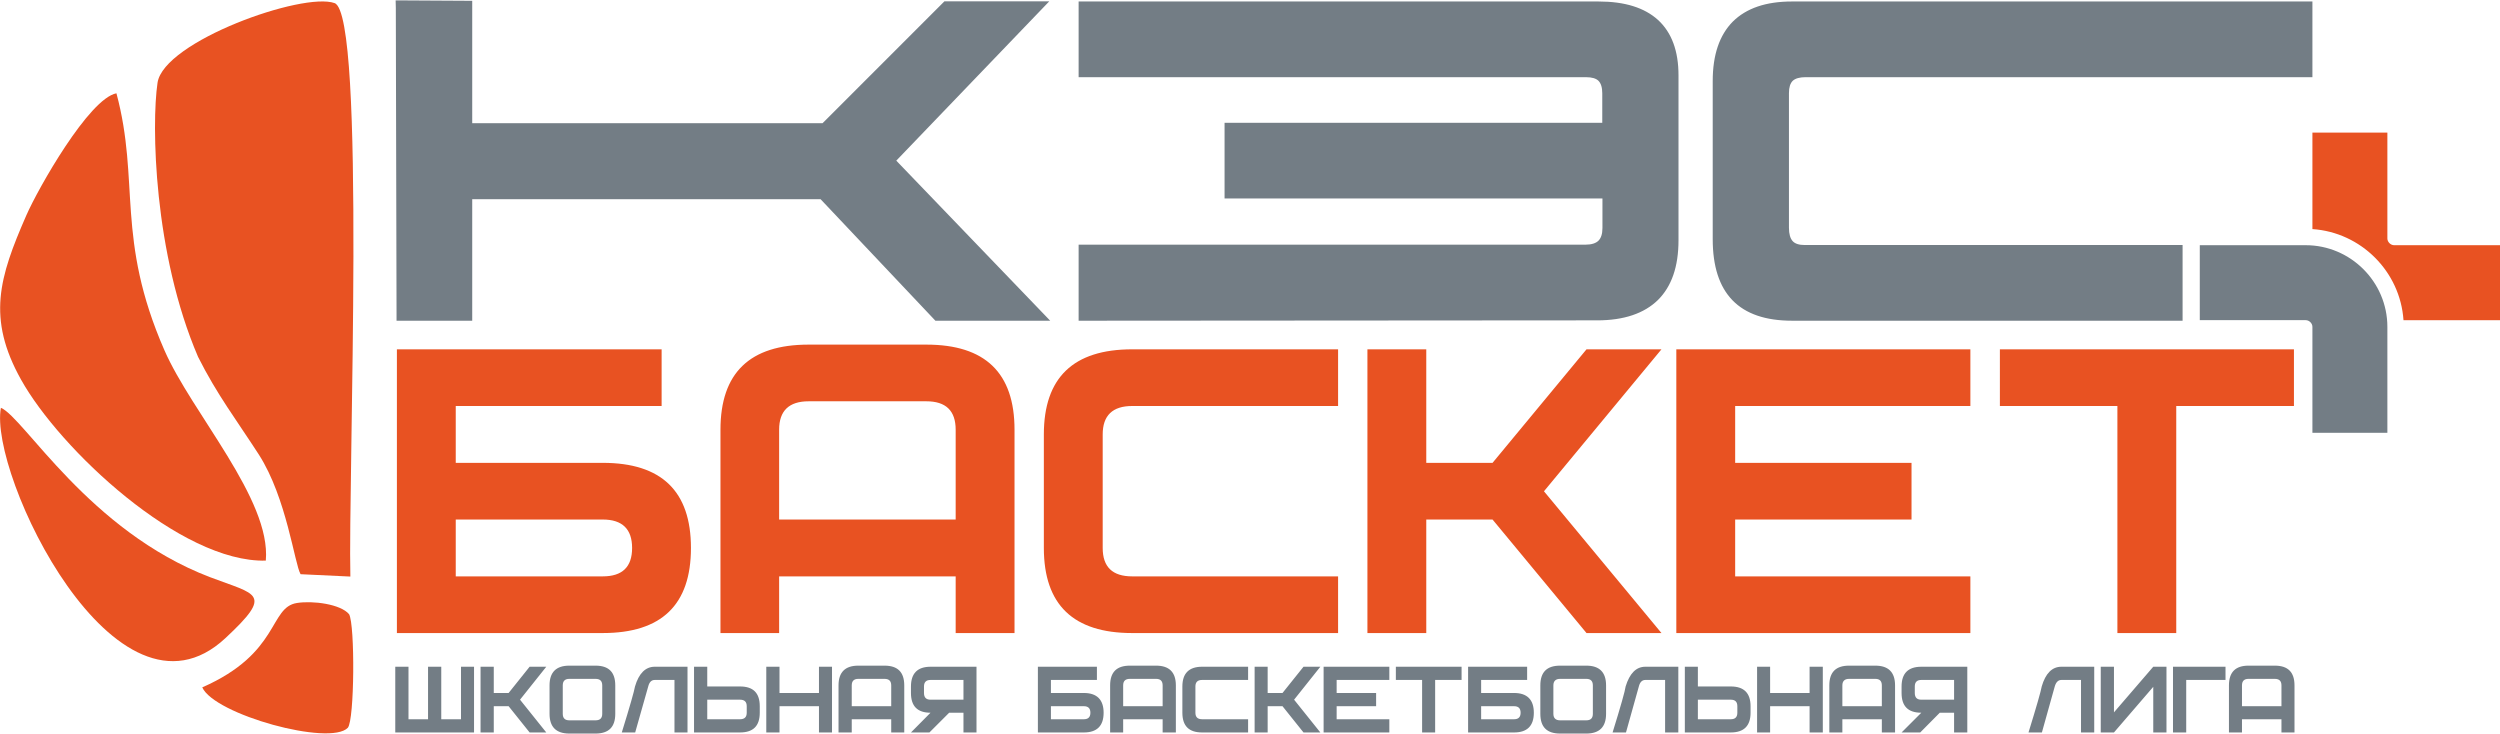
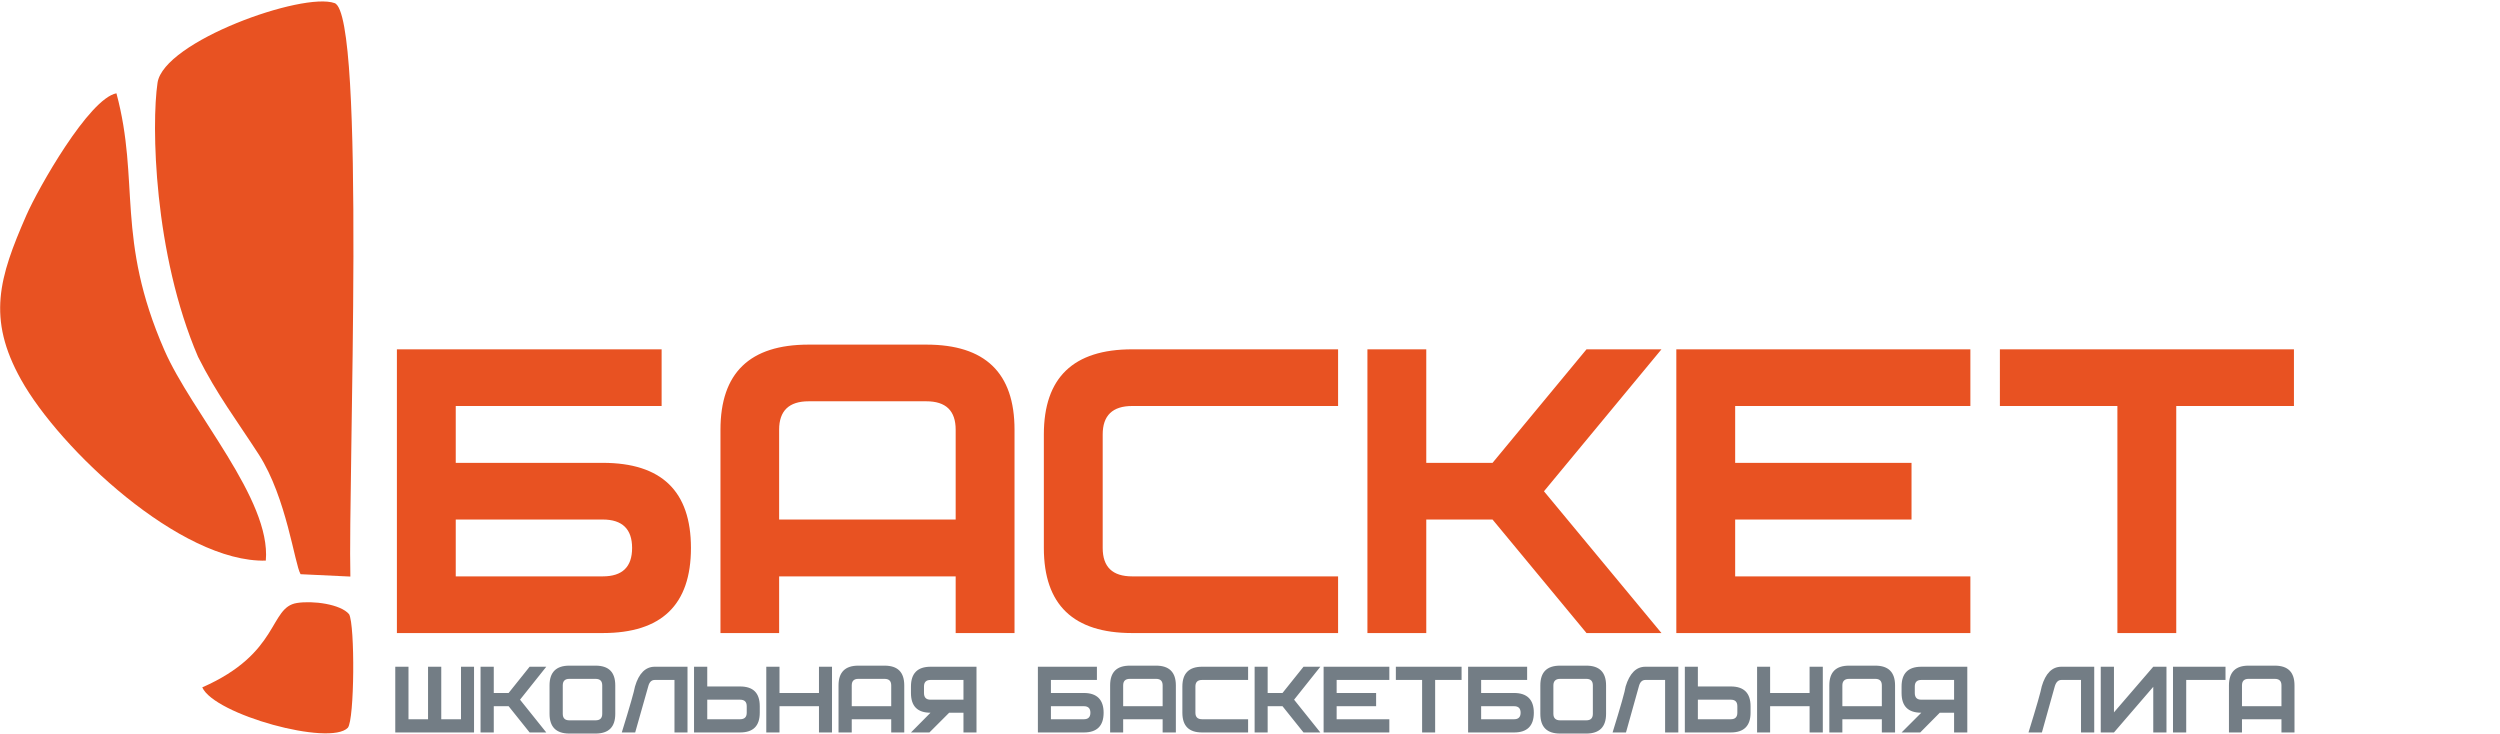
<svg xmlns="http://www.w3.org/2000/svg" xml:space="preserve" width="109px" height="32px" version="1.1" shape-rendering="geometricPrecision" text-rendering="geometricPrecision" image-rendering="optimizeQuality" fill-rule="evenodd" clip-rule="evenodd" viewBox="0 0 13807 4049">
  <g id="Слой_x0020_1">
    <g id="_696502128">
-       <path fill="#E85222" fill-rule="nonzero" d="M3329 2554l-812 0 0 -314 1137 0 0 -313 -1462 0 0 1567 1137 0c325,0 487,-156 487,-470 0,-313 -162,-470 -487,-470zm0 627l-812 0 0 -314 812 0c108,0 162,53 162,157 0,105 -54,157 -162,157zm2274 313l-325 0 0 -313 -975 0 0 313 -324 0 0 -1123c0,-314 162,-470 487,-470l650 0c325,0 487,156 487,470l0 1123zm-325 -627l0 -496c0,-105 -54,-157 -162,-157l-650 0c-108,0 -163,52 -163,157l0 496 975 0zm2112 627l-1137 0c-325,0 -488,-156 -488,-470l0 -627c0,-314 163,-470 488,-470l1137 0 0 313 -1137 0c-109,0 -163,53 -163,157l0 627c0,105 54,157 163,157l1137 0 0 313zm1786 0l-414 0 -519 -627 -366 0 0 627 -325 0 0 -1567 325 0 0 627 366 0 519 -627 414 0 -649 784 649 783zm1706 -1254l-1299 0 0 314 974 0 0 313 -974 0 0 314 1299 0 0 313 -1624 0 0 -1567 1624 0 0 313zm1787 0l-650 0 0 1254 -325 0 0 -1254 -649 0 0 -313 1624 0 0 313z" />
-       <path fill="#737D85" fill-rule="nonzero" d="M12054 1769l-2157 0c-292,0 -438,-150 -438,-450l0 -874c0,-144 37,-253 111,-328 75,-74 183,-111 327,-111l2833 0 41 0 0 40 0 337 0 41 -41 0 -2758 0c-33,0 -57,7 -71,20 -14,14 -21,36 -21,68l0 744c0,34 7,59 21,74 13,14 35,21 66,21l2087 0 0 418zm-7104 -884l850 884 -634 0 -634 -671 -1924 0 0 631 0 40 -41 0 -337 0 -40 0 0 -40 -4 -1688 -1 -41 41 0 341 2 41 0 0 41 0 635 1935 0 673 -673 579 0 -845 880zm3871 882l-2823 2 -41 0 0 -40 0 -340 0 -40 41 0 2758 0c34,0 58,-8 72,-22 14,-14 22,-37 22,-70l0 -163 -2046 0 -41 0 0 -41 0 -336 0 -41 41 0 2045 0 0 -163c0,-32 -7,-55 -21,-69 -13,-13 -36,-20 -69,-20l-2761 0 -41 0 0 -41 0 -337 0 -40 41 0 2831 0c144,0 253,34 328,102 76,70 113,172 113,306l0 911c0,145 -38,255 -114,330 -76,74 -188,112 -335,112l0 0z" />
-       <path fill="#E85222" d="M12771 730l0 533c268,18 485,234 503,503l533 0 0 -414 -585 0c-19,0 -37,-18 -37,-37l0 -585 -414 0z" />
-       <path fill="#737D85" d="M13185 2388l0 -585c0,-248 -203,-451 -451,-451l-585 0 0 414 585 0c19,0 37,17 37,37l0 585 414 0z" />
+       <path fill="#E85222" fill-rule="nonzero" d="M3329 2554l-812 0 0 -314 1137 0 0 -313 -1462 0 0 1567 1137 0c325,0 487,-156 487,-470 0,-313 -162,-470 -487,-470zm0 627l-812 0 0 -314 812 0c108,0 162,53 162,157 0,105 -54,157 -162,157zm2274 313l-325 0 0 -313 -975 0 0 313 -324 0 0 -1123c0,-314 162,-470 487,-470l650 0c325,0 487,156 487,470l0 1123zm-325 -627l0 -496c0,-105 -54,-157 -162,-157l-650 0c-108,0 -163,52 -163,157l0 496 975 0zm2112 627l-1137 0c-325,0 -488,-156 -488,-470l0 -627c0,-314 163,-470 488,-470l1137 0 0 313 -1137 0c-109,0 -163,53 -163,157l0 627c0,105 54,157 163,157l1137 0 0 313zm1786 0l-414 0 -519 -627 -366 0 0 627 -325 0 0 -1567 325 0 0 627 366 0 519 -627 414 0 -649 784 649 783zm1706 -1254l-1299 0 0 314 974 0 0 313 -974 0 0 314 1299 0 0 313 -1624 0 0 -1567 1624 0 0 313zm1787 0l-650 0 0 1254 -325 0 0 -1254 -649 0 0 -313 1624 0 0 313" />
      <path fill="#E85222" d="M1848 15c174,63 74,2617 87,3167l-275 -13c-33,-56 -77,-421 -230,-660 -124,-192 -231,-331 -336,-540 -246,-572 -258,-1285 -224,-1514 34,-229 803,-503 978,-440z" />
      <path fill="#E85222" d="M643 513c131,488 -5,801 265,1419 152,348 590,823 560,1162 -470,12 -1138,-616 -1352,-1000 -189,-339 -121,-563 29,-906 66,-151 347,-646 498,-675z" />
-       <path fill="#E85222" d="M5 2250c128,54 487,680 1154,935 259,99 354,87 86,337 -605,564 -1309,-908 -1240,-1272z" />
      <path fill="#E85222" d="M1928 3390c33,60 30,583 -7,627 -98,103 -736,-72 -804,-223 431,-189 368,-442 523,-466 88,-14 241,6 288,62z" />
      <path fill="#737D85" fill-rule="nonzero" d="M2618 3680l-72 0 0 290 -109 0 0 -290 -73 0 0 290 -108 0 0 -290 -73 0 0 363 435 0 0 -363zm399 363l-92 0 -116 -145 -82 0 0 145 -73 0 0 -363 73 0 0 145 82 0 116 -145 92 0 -145 182 145 181zm381 -103c0,73 -36,109 -109,109l-145 0c-72,0 -109,-36 -109,-109l0 -157c0,-73 37,-109 109,-109l145 0c73,0 109,36 109,109l0 157zm-72 0l0 -157c0,-24 -12,-36 -37,-36l-145 0c-24,0 -36,12 -36,36l0 157c0,24 12,36 36,36l145 0c25,0 37,-12 37,-36zm471 -260l-181 0c-51,0 -88,37 -109,109 -4,24 -28,109 -73,254l74 0 72 -254c6,-24 18,-36 36,-36l109 0 0 290 72 0 0 -363zm399 254l0 -36c0,-73 -36,-109 -109,-109l-181 0 0 -109 -73 0 0 363 254 0c73,0 109,-36 109,-109zm-72 0c0,24 -12,36 -37,36l-181 0 0 -108 181 0c25,0 37,12 37,36l0 36zm471 109l-72 0 0 -145 -218 0 0 145 -73 0 0 -363 73 0 0 145 218 0 0 -145 72 0 0 363zm399 0l-72 0 0 -73 -218 0 0 73 -73 0 0 -260c0,-73 37,-109 109,-109l145 0c73,0 109,36 109,109l0 260zm-72 -145l0 -115c0,-24 -12,-36 -37,-36l-145 0c-24,0 -36,12 -36,36l0 115 218 0zm109 -109l0 36c0,73 36,109 108,109l-108 109 102 0 109 -109 79 0 0 109 72 0 0 -363 -254 0c-72,0 -108,37 -108,109zm72 0c0,-24 12,-36 36,-36l182 0 0 109 -182 0c-24,0 -36,-12 -36,-37l0 -36zm883 36l-182 0 0 -72 254 0 0 -73 -326 0 0 363 254 0c72,0 109,-36 109,-109 0,-72 -37,-109 -109,-109zm0 145l-182 0 0 -72 182 0c24,0 36,12 36,36 0,24 -12,36 -36,36zm508 73l-73 0 0 -73 -218 0 0 73 -72 0 0 -260c0,-73 36,-109 109,-109l145 0c72,0 109,36 109,109l0 260zm-73 -145l0 -115c0,-24 -12,-36 -36,-36l-145 0c-25,0 -37,12 -37,36l0 115 218 0zm472 145l-254 0c-73,0 -109,-36 -109,-109l0 -145c0,-72 36,-109 109,-109l254 0 0 73 -254 0c-25,0 -37,12 -37,36l0 145c0,24 12,36 37,36l254 0 0 73zm399 0l-93 0 -116 -145 -82 0 0 145 -72 0 0 -363 72 0 0 145 82 0 116 -145 93 0 -145 182 145 181zm381 -290l-291 0 0 72 218 0 0 73 -218 0 0 72 291 0 0 73 -363 0 0 -363 363 0 0 73zm399 0l-146 0 0 290 -72 0 0 -290 -145 0 0 -73 363 0 0 73zm290 72l-182 0 0 -72 254 0 0 -73 -326 0 0 363 254 0c72,0 109,-36 109,-109 0,-72 -37,-109 -109,-109zm0 145l-182 0 0 -72 182 0c24,0 36,12 36,36 0,24 -12,36 -36,36zm508 -30c0,73 -37,109 -109,109l-145 0c-73,0 -109,-36 -109,-109l0 -157c0,-73 36,-109 109,-109l145 0c72,0 109,36 109,109l0 157zm-73 0l0 -157c0,-24 -12,-36 -36,-36l-145 0c-24,0 -37,12 -37,36l0 157c0,24 13,36 37,36l145 0c24,0 36,-12 36,-36zm472 -260l-182 0c-51,0 -87,37 -109,109 -3,24 -27,109 -72,254l74 0 71 -254c6,-24 18,-36 36,-36l109 0 0 290 73 0 0 -363zm399 254l0 -36c0,-73 -37,-109 -109,-109l-182 0 0 -109 -72 0 0 363 254 0c72,0 109,-36 109,-109zm-73 0c0,24 -12,36 -36,36l-182 0 0 -108 182 0c24,0 36,12 36,36l0 36zm472 109l-73 0 0 -145 -218 0 0 145 -72 0 0 -363 72 0 0 145 218 0 0 -145 73 0 0 363zm399 0l-73 0 0 -73 -218 0 0 73 -72 0 0 -260c0,-73 36,-109 109,-109l145 0c72,0 109,36 109,109l0 260zm-73 -145l0 -115c0,-24 -12,-36 -36,-36l-145 0c-24,0 -37,12 -37,36l0 115 218 0zm109 -109l0 36c0,73 36,109 109,109l-109 109 103 0 108 -109 79 0 0 109 73 0 0 -363 -254 0c-73,0 -109,37 -109,109zm73 0c0,-24 12,-36 36,-36l181 0 0 109 -181 0c-24,0 -36,-12 -36,-37l0 -36zm991 -109l-181 0c-52,0 -88,37 -109,109 -4,24 -28,109 -73,254l74 0 71 -254c7,-24 19,-36 37,-36l108 0 0 290 73 0 0 -363zm399 0l-73 0 -217 252 0 -252 -73 0 0 363 73 0 217 -252 0 252 73 0 0 -363zm326 0l-290 0 0 363 73 0 0 -290 217 0 0 -73zm381 363l-72 0 0 -73 -218 0 0 73 -72 0 0 -260c0,-73 36,-109 108,-109l145 0c73,0 109,36 109,109l0 260zm-72 -145l0 -115c0,-24 -12,-36 -37,-36l-145 0c-24,0 -36,12 -36,36l0 115 218 0z" />
    </g>
  </g>
</svg>